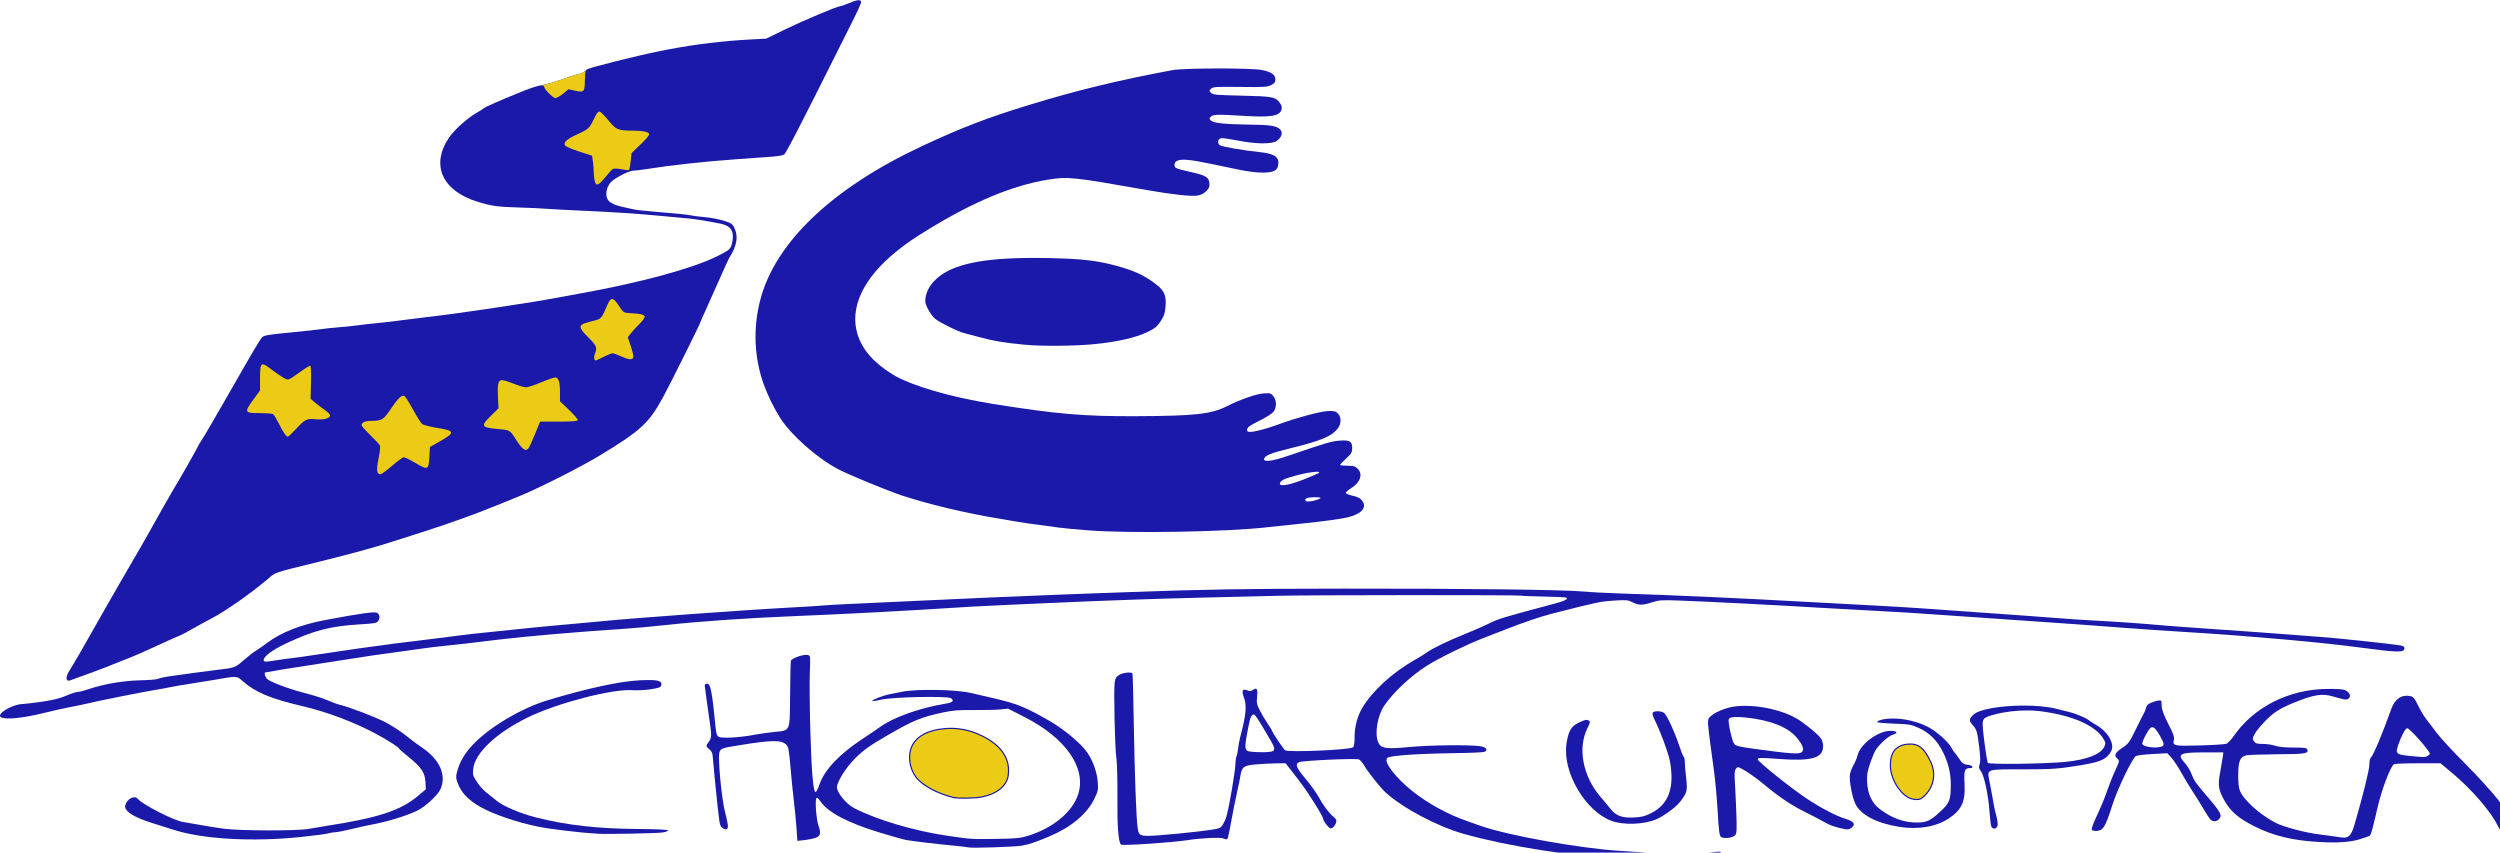
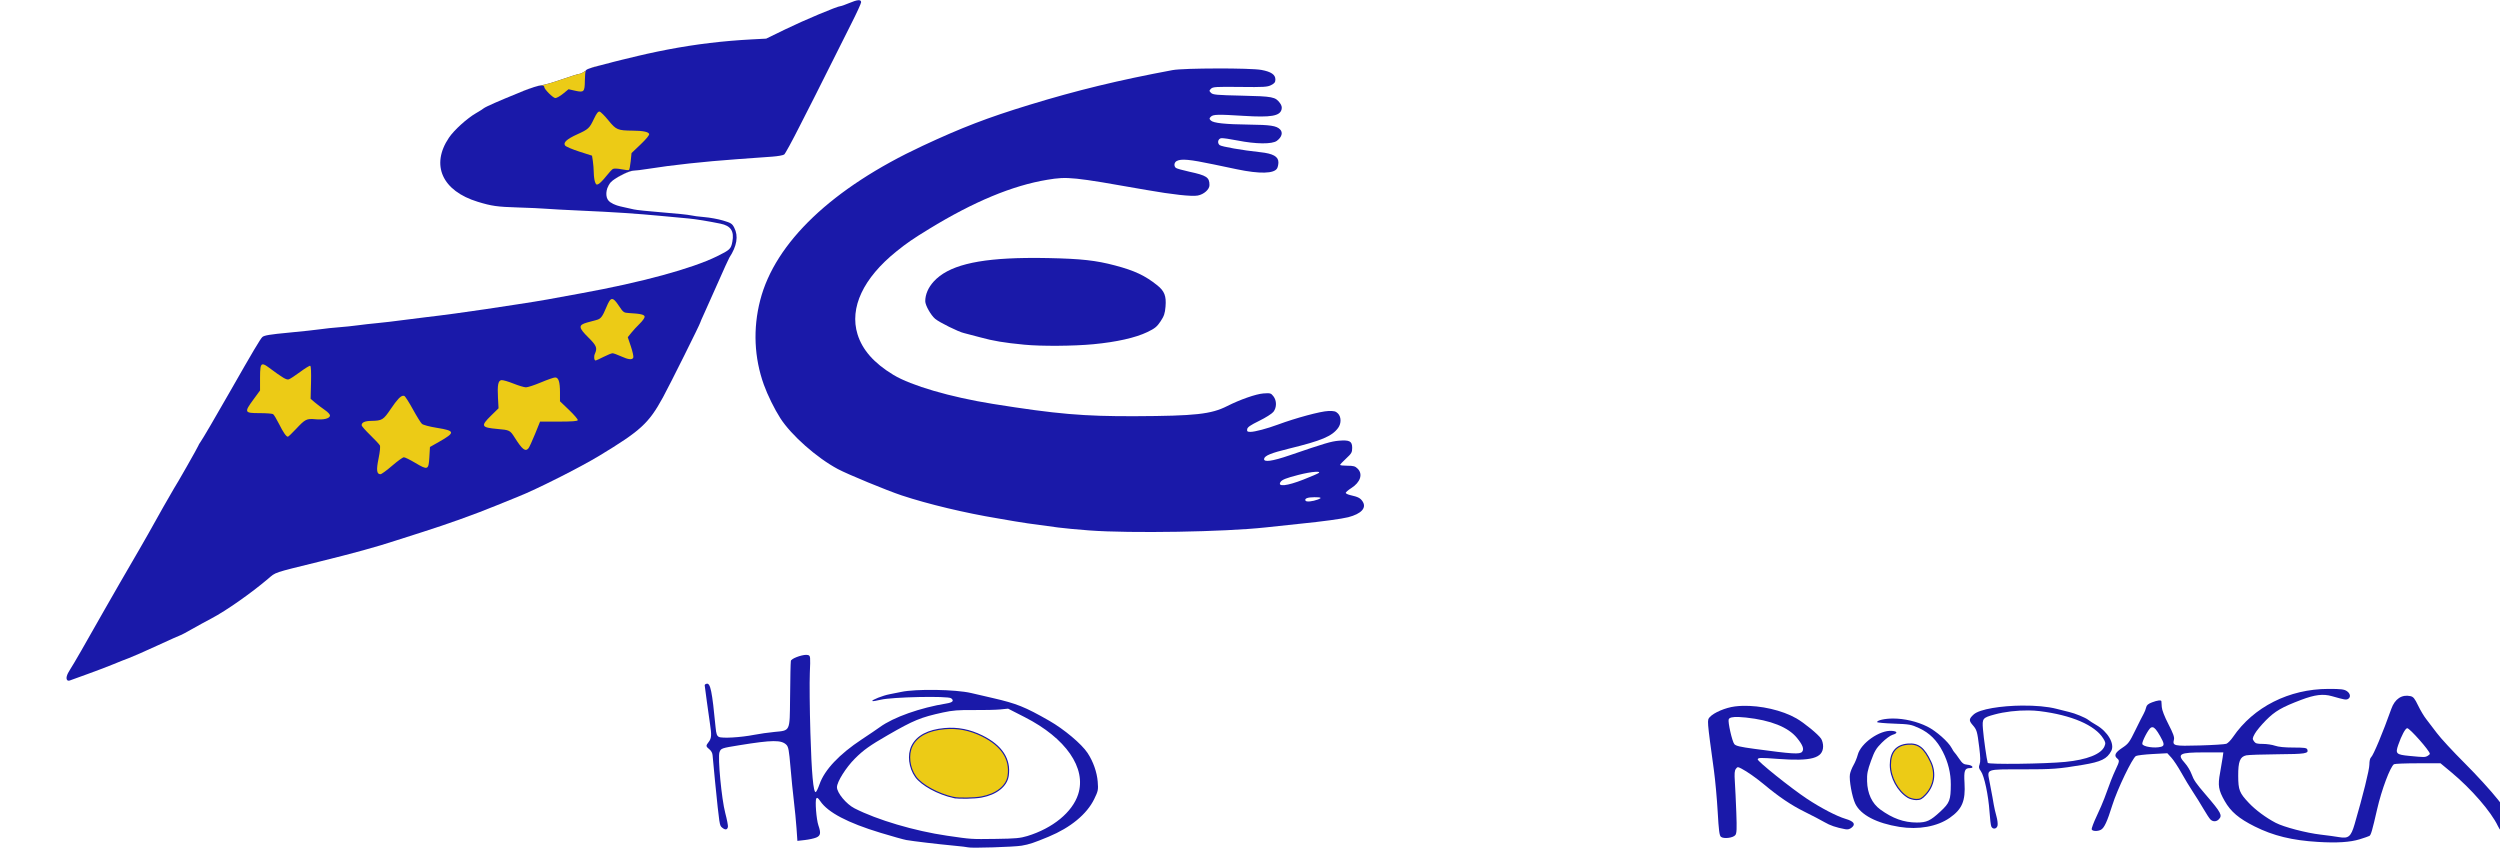
<svg xmlns="http://www.w3.org/2000/svg" xmlns:ns1="http://sodipodi.sourceforge.net/DTD/sodipodi-0.dtd" xmlns:ns2="http://www.inkscape.org/namespaces/inkscape" ns1:docname="drawing.svg" ns2:version="1.0 (4035a4fb49, 2020-05-01)" id="svg862" version="1.1" viewBox="0 0 132.292 45.118" height="45.118mm" width="132.292mm">
  <defs id="defs856" />
  <ns1:namedview ns2:window-maximized="0" ns2:window-y="280" ns2:window-x="1195" ns2:window-height="1009" ns2:window-width="1274" showgrid="false" ns2:document-rotation="0" ns2:current-layer="layer1" ns2:document-units="mm" ns2:cy="167.56837" ns2:cx="334.72952" ns2:zoom="0.98994949" ns2:pageshadow="2" ns2:pageopacity="0.0" borderopacity="1.0" bordercolor="#666666" pagecolor="#ffffff" id="base" />
  <g transform="translate(-32.884,-76.471)" id="layer1" ns2:groupmode="layer" ns2:label="Layer 1">
    <g transform="matrix(0.048,0,0,0.048,32.82,75.26)" id="g4768">
-       <path transform="matrix(5.557,0,0,5.557,1.333,25.435)" d="M 266.576 116.738 C 246.377 116.759 238.926 116.881 223.867 117.436 C 222.086 117.501 218.954 117.61 216.908 117.68 C 213.401 117.799 209.355 117.961 196.033 118.516 C 192.932 118.645 187.048 118.913 182.957 119.113 C 178.866 119.313 173.035 119.583 170 119.713 C 166.965 119.843 163.941 120.008 163.281 120.08 C 162.621 120.152 160.137 120.311 157.762 120.436 C 147.991 120.947 125.121 122.611 118.291 123.309 C 117.037 123.437 114.016 123.713 111.574 123.924 C 109.133 124.134 105.245 124.511 102.936 124.76 C 100.626 125.009 97.549 125.326 96.098 125.467 C 94.646 125.607 92.27 125.88 90.818 126.072 C 89.367 126.264 86.398 126.639 84.221 126.906 C 82.043 127.173 79.398 127.499 78.342 127.631 C 74.973 128.05 67.671 129.084 63.584 129.721 C 61.407 130.06 58.869 130.421 57.945 130.523 C 57.022 130.626 55.565 130.827 54.707 130.969 C 52.694 131.302 52.307 131.297 52.309 130.932 C 52.311 130.175 53.986 128.924 56.736 127.625 C 62.203 125.044 65.593 124.164 71.355 123.83 C 74.229 123.664 74.733 123.573 75.023 123.176 C 75.441 122.605 75.352 121.883 74.822 121.551 C 74.348 121.253 71.688 121.621 64.424 122.988 C 59.773 123.863 55.751 125.436 53.146 127.396 C 52.355 127.993 51.282 128.741 50.762 129.062 C 50.241 129.384 49.294 130.111 48.656 130.678 C 46.894 132.243 46.512 132.43 44.6 132.662 C 42.014 132.976 35.672 133.824 33.592 134.133 C 32.602 134.28 31.593 134.505 31.35 134.635 C 31.106 134.764 29.486 134.897 27.75 134.93 C 24.445 134.991 20.396 135.699 17.418 136.736 C 16.638 137.008 15.74 137.229 15.42 137.229 C 15.1 137.229 14.074 137.564 13.143 137.973 C 11.928 138.506 10.559 138.845 8.305 139.172 C 6.575 139.422 4.858 139.629 4.492 139.629 C 2.867 139.63 0 141.105 0 141.939 C 0 142.854 3.777 142.627 8.639 141.422 C 10.552 140.947 12.981 140.404 14.037 140.213 C 15.093 140.022 16.388 139.756 16.916 139.621 C 18.964 139.1 28.464 137.202 31.312 136.746 C 32.104 136.619 33.291 136.398 33.951 136.254 C 34.611 136.11 36.123 135.85 37.311 135.676 C 38.498 135.501 40.713 135.144 42.23 134.881 C 47.133 134.032 46.943 134.027 48.074 135.029 C 50.67 137.33 53.6 138.555 60.227 140.109 C 64.918 141.21 70.306 143.251 74.6 145.553 C 76.842 146.755 79.182 148.251 79.182 148.482 C 79.182 148.564 80.04 149.321 81.092 150.164 C 83.58 152.16 84.293 153.223 84.4 155.105 L 84.482 156.545 L 82.971 157.822 C 79.486 160.77 75.027 162.225 64.484 163.854 C 63.594 163.991 62.137 164.237 61.246 164.402 C 59.041 164.811 47.678 164.796 44.51 164.381 C 43.19 164.208 41.031 163.865 39.711 163.619 C 38.391 163.373 36.824 163.102 36.23 163.016 C 34.515 162.767 28.265 159.562 27.355 158.467 C 26.694 157.669 25.254 158.372 24.857 159.686 C 24.516 160.815 26.38 162.052 30.232 163.254 C 31.354 163.604 33.244 164.202 34.432 164.582 C 40.269 166.451 50.058 167.009 59.625 166.016 C 62.264 165.742 64.757 165.414 65.162 165.289 C 65.567 165.164 66.179 165.062 66.521 165.062 C 66.864 165.062 68.302 164.784 69.715 164.443 C 71.128 164.103 72.783 163.733 73.393 163.621 C 76.714 163.01 80.347 161.92 82.676 160.836 C 84.271 160.094 86.815 157.772 87.369 156.553 C 88.641 153.752 87.248 150.626 83.654 148.223 C 82.844 147.681 81.424 146.621 80.5 145.869 C 79.576 145.117 77.795 143.957 76.541 143.291 C 74.519 142.217 69.268 140.207 67.305 139.756 C 66.909 139.665 65.869 139.279 64.996 138.896 C 64.123 138.514 62.072 137.86 60.438 137.445 C 57.353 136.662 53.695 135.291 52.967 134.646 C 52.627 134.346 52.367 133.428 52.607 133.377 C 53.687 133.148 57.59 132.509 61.305 131.951 C 63.944 131.555 67.076 131.068 68.264 130.871 C 71.421 130.348 76.235 129.641 79.66 129.197 C 81.31 128.983 83.327 128.704 84.143 128.576 C 84.958 128.448 86.686 128.241 87.982 128.115 C 90.251 127.896 93.078 127.57 99.217 126.818 C 104.016 126.231 115.861 125.213 123.33 124.746 C 125.508 124.61 129.665 124.236 132.568 123.916 C 138.679 123.242 147.938 122.599 156.803 122.232 C 168.7 121.741 179.34 121.175 192.795 120.314 C 193.851 120.247 197.144 120.084 200.113 119.953 C 203.083 119.822 206.699 119.662 208.15 119.596 C 218.303 119.133 229.546 118.734 238.383 118.525 C 244.057 118.391 251.077 118.224 253.98 118.152 C 260.147 118 301.571 117.984 301.812 118.133 C 301.903 118.189 303.898 118.267 306.246 118.309 C 308.594 118.35 310.622 118.449 310.752 118.529 C 311.172 118.789 310.425 119.18 308.564 119.676 C 298.064 122.474 297.282 122.711 295.342 123.688 C 294.468 124.127 292.362 125.046 290.662 125.729 C 287.281 127.087 284.136 128.608 283.012 129.432 C 282.616 129.721 281.537 130.387 280.613 130.91 C 276.233 133.39 272.172 137.119 270.23 140.443 C 269.276 142.078 268.736 144.126 268.736 146.117 C 268.736 147.313 268.629 148.056 268.434 148.219 C 267.817 148.731 255.58 149.26 254.928 148.803 C 254.64 148.601 252.42 145.281 252.42 145.053 C 252.42 144.97 252.001 144.283 251.488 143.525 C 250.976 142.768 250.26 141.56 249.898 140.84 C 249.33 139.707 249.262 139.344 249.387 138.15 C 249.546 136.623 249.334 136.291 248.553 136.838 C 248.157 137.115 247.917 137.135 247.467 136.93 C 246.514 136.495 246.266 136.99 246.771 138.314 C 247.376 139.898 247.209 141.782 246.094 145.986 C 245.884 146.778 245.663 147.938 245.604 148.562 C 245.544 149.187 245.411 149.834 245.307 150.002 C 245.202 150.17 245.108 150.793 245.098 151.387 C 245.069 152.986 243.854 160.097 243.273 162.062 C 243.157 162.458 242.855 163.122 242.602 163.537 C 242.193 164.206 241.954 164.321 240.502 164.555 C 237.847 164.981 229.633 165.783 227.912 165.783 C 226.12 165.783 225.908 165.633 225.693 164.223 C 225.422 162.439 225.082 153.239 224.926 143.469 C 224.84 138.124 224.722 133.669 224.664 133.57 C 224.458 133.22 222.776 133.399 222.037 133.85 C 221.441 134.213 221.257 134.519 221.139 135.348 C 220.919 136.887 221.178 148.489 221.473 150.336 C 221.614 151.223 221.706 154.648 221.68 158.074 C 221.635 163.935 221.864 166.994 222.389 167.52 C 222.642 167.773 232.636 167.109 235.549 166.645 C 238.197 166.222 242.105 166.034 242.691 166.301 C 243.028 166.454 243.371 166.514 243.453 166.432 C 243.608 166.277 243.882 165.088 244.236 163.023 C 244.53 161.316 245.2 157.992 245.592 156.305 C 245.775 155.513 245.997 154.401 246.086 153.832 C 246.356 152.102 246.747 151.822 249.199 151.607 C 250.376 151.504 252.174 151.412 253.193 151.402 L 255.047 151.387 L 256.125 152.766 C 258.435 155.719 258.918 156.397 260.678 159.15 C 261.678 160.715 262.498 162.177 262.498 162.398 C 262.498 162.62 262.813 163.176 263.199 163.633 C 263.786 164.328 263.971 164.419 264.338 164.197 C 264.579 164.052 264.883 163.637 265.012 163.275 C 265.217 162.698 265.157 162.541 264.51 161.98 C 263.563 161.16 262.549 159.794 261.547 157.984 C 261.108 157.193 259.956 155.597 258.984 154.438 C 257.128 152.221 256.863 151.516 257.758 151.162 C 258.597 150.83 269.122 150.359 269.627 150.631 C 269.862 150.758 270.326 151.313 270.656 151.865 C 271.467 153.222 273.767 156.132 274.764 157.061 C 278.145 160.21 285.082 163.903 290.451 165.412 C 299.178 167.866 311.855 169.849 322.482 170.422 C 325.647 170.592 330.113 170.552 334.121 170.316 C 341.782 169.867 341.439 169.918 341.439 169.217 C 341.439 168.904 341.226 168.865 340.18 168.986 C 337.02 169.353 331.637 169.427 327.521 169.16 C 325.08 169.002 322.328 168.827 321.404 168.77 C 313.529 168.279 299.392 165.756 293.93 163.867 C 289.837 162.452 288.815 162.051 286.852 161.09 C 282.983 159.196 279.417 156.613 277.107 154.033 C 275.347 152.067 274.72 150.813 275.242 150.307 C 275.696 149.867 281.336 149.471 288.412 149.383 C 291.513 149.344 294.245 149.225 294.482 149.119 C 295.314 148.748 294.836 148.157 293.568 147.988 C 291.327 147.691 283.563 147.785 279.635 148.158 C 274.885 148.61 273.932 148.46 273.396 147.18 C 272.685 145.478 273.273 141.951 274.594 139.988 C 276.379 137.334 279.923 134.018 283.133 131.996 C 285.534 130.484 291.094 127.764 294.289 126.541 C 295.873 125.935 297.871 125.161 298.729 124.82 C 302.002 123.521 305.654 122.279 307.848 121.721 C 317.24 119.331 317.386 119.301 320.342 119.107 C 322.641 118.957 322.975 118.989 323.873 119.447 C 325.107 120.077 325.789 120.078 327.762 119.453 C 329.175 119.006 329.695 118.973 333.281 119.111 C 340.351 119.384 351.274 119.945 361.834 120.576 C 365.199 120.777 369.949 121.04 372.391 121.16 C 376.58 121.367 379.759 121.568 387.627 122.125 C 389.475 122.256 395.683 122.686 401.424 123.08 C 411.913 123.801 415.692 124.073 421.459 124.52 C 424.746 124.774 429.32 125.082 435.496 125.467 C 446.645 126.16 460.694 127.422 467.648 128.354 C 475.73 129.436 477.006 129.466 477.006 128.576 C 477.006 128.264 476.777 128.096 476.227 128.004 C 474.289 127.682 463.196 126.505 460.33 126.318 C 459.142 126.241 456.227 126.019 453.852 125.826 C 451.476 125.634 445.484 125.201 440.535 124.865 C 435.586 124.529 430.403 124.152 429.018 124.025 C 424.986 123.658 420.354 123.331 415.582 123.078 C 413.141 122.949 409.954 122.738 408.502 122.611 C 407.05 122.484 404.135 122.265 402.023 122.123 C 397.706 121.833 386.36 121.028 381.629 120.676 C 379.913 120.548 375.486 120.281 371.791 120.084 C 368.096 119.887 363.021 119.614 360.514 119.477 C 344.161 118.578 333.441 118.092 320.564 117.666 C 318.255 117.59 315.34 117.43 314.086 117.312 C 310.212 116.948 290.79 116.714 266.576 116.738 z M 248.707 141.703 C 249.033 141.747 249.526 142.539 251.146 145.268 C 252.855 148.144 252.989 148.47 252.635 148.896 C 252.368 149.217 249.904 149.301 247.936 149.055 C 246.992 148.937 246.885 148.407 247.318 145.986 C 247.88 142.845 248.045 142.22 248.402 141.863 C 248.509 141.756 248.598 141.688 248.707 141.703 z " style="fill:#1a19a9;stroke-width:0.24" id="path4720" />
      <path transform="matrix(5.557,0,0,5.557,-54.235,-30.135)" id="path4718" d="m 169.936,139.875 c -1.008,0.015 -2.993,0.755 -3.039,1.213 -0.066,0.647 -0.111,2.789 -0.16,7.615 -0.066,6.411 0.047,6.171 -3.066,6.463 -1.18,0.111 -3.011,0.371 -4.066,0.578 -2.65,0.521 -6.377,0.737 -6.994,0.406 -0.392,-0.21 -0.523,-0.592 -0.648,-1.893 -0.693,-7.205 -1.024,-8.817 -1.775,-8.652 -0.231,0.05 -0.404,0.194 -0.387,0.318 0.017,0.124 0.209,1.575 0.428,3.225 0.218,1.65 0.502,3.66 0.629,4.467 0.338,2.14 0.289,2.835 -0.248,3.518 -0.614,0.78 -0.606,0.894 0.121,1.484 0.375,0.305 0.615,0.76 0.637,1.209 0.019,0.396 0.234,2.664 0.475,5.039 0.917,9.057 0.883,8.842 1.441,9.305 0.598,0.495 1.01,0.433 1.127,-0.172 0.045,-0.234 -0.193,-1.465 -0.529,-2.738 -0.733,-2.777 -1.519,-11.084 -1.143,-12.074 0.294,-0.773 0.375,-0.803 3.924,-1.377 6.583,-1.065 8.35,-1.08 9.348,-0.082 0.4,0.4 0.526,1.085 0.807,4.406 0.183,2.163 0.49,5.227 0.682,6.811 0.192,1.584 0.425,3.996 0.52,5.359 l 0.172,2.479 1.467,-0.166 c 0.807,-0.091 1.819,-0.31 2.248,-0.486 0.887,-0.365 0.985,-0.893 0.455,-2.416 -0.404,-1.159 -0.696,-4.895 -0.418,-5.338 0.157,-0.25 0.346,-0.123 0.789,0.529 1.525,2.244 5.44,4.301 11.949,6.275 2.309,0.701 4.611,1.344 5.115,1.432 1.435,0.248 6.248,0.819 9.281,1.102 1.518,0.141 2.868,0.3 3,0.354 0.477,0.192 9.153,-0.082 10.598,-0.334 1.549,-0.27 2.391,-0.55 5.359,-1.781 4.351,-1.805 7.581,-4.471 9.039,-7.459 0.782,-1.602 0.826,-1.815 0.699,-3.443 -0.147,-1.891 -0.902,-4.029 -2.021,-5.719 -1.181,-1.783 -4.662,-4.708 -7.598,-6.385 -4.821,-2.753 -6.434,-3.401 -11.219,-4.506 -1.748,-0.404 -3.664,-0.848 -4.258,-0.988 -3.093,-0.728 -11.005,-0.852 -13.916,-0.217 -0.594,0.13 -1.619,0.334 -2.279,0.455 -1.292,0.236 -3.623,1.156 -3.428,1.352 0.066,0.066 0.808,-0.051 1.652,-0.258 2.257,-0.553 13.344,-0.787 13.988,-0.295 0.628,0.479 0.33,0.829 -0.877,1.025 -5.28,0.861 -10.55,2.727 -13.256,4.693 -0.528,0.384 -2.146,1.482 -3.596,2.439 -4.465,2.948 -7.381,6.04 -8.375,8.885 -0.287,0.821 -0.626,1.526 -0.754,1.564 -0.48,0.145 -0.825,-3.686 -1.066,-11.828 -0.137,-4.619 -0.186,-9.926 -0.109,-11.795 0.135,-3.288 0.125,-3.404 -0.357,-3.557 -0.096,-0.03 -0.221,-0.043 -0.365,-0.041 z m 40.057,10.676 3.303,1.686 c 8.178,4.177 12.278,10.099 10.596,15.307 -1.146,3.547 -5.032,6.735 -10.1,8.283 -1.372,0.419 -2.378,0.511 -6.197,0.562 -5.03,0.068 -4.808,0.082 -9.719,-0.633 -6.432,-0.937 -13.876,-3.139 -18.355,-5.432 -1.624,-0.831 -3.479,-3.067 -3.479,-4.193 0,-1.061 1.795,-3.918 3.576,-5.691 1.697,-1.69 2.937,-2.575 6.455,-4.604 5.197,-2.997 6.562,-3.559 10.998,-4.527 1.913,-0.417 3.075,-0.509 6.084,-0.48 2.046,0.02 4.421,-0.035 5.279,-0.121 z" style="fill:#1a19a9;stroke-width:0.24" />
-       <path id="path4716" transform="matrix(5.557,0,0,5.557,-54.235,-30.135)" d="m 139.057,144.875 c -0.571,-0.01 -1.274,0.009 -2.127,0.051 -3.988,0.196 -10.327,1.566 -18.236,3.943 -5.292,1.59 -11.582,5.327 -14.904,8.854 -1.631,1.731 -2.614,3.423 -3.125,5.377 -0.251,0.957 -0.231,1.269 0.135,2.227 0.722,1.889 2.022,3.274 4.357,4.641 2.536,1.484 7.514,3.189 11.738,4.021 2.517,0.496 8.391,1.189 11.637,1.373 2.041,0.115 11.878,-0.077 12.957,-0.254 0.594,-0.097 1.052,-0.281 1.02,-0.41 -0.036,-0.143 -2.327,-0.25 -5.877,-0.275 -8.061,-0.058 -14.129,-0.739 -20.217,-2.271 -3.201,-0.806 -6.618,-2.259 -7.967,-3.387 -0.67,-0.561 -1.612,-1.325 -2.094,-1.697 -0.481,-0.373 -1.263,-1.263 -1.738,-1.979 -0.798,-1.202 -0.854,-1.402 -0.73,-2.604 0.324,-3.141 4.584,-7.149 10.85,-10.211 5.738,-2.804 16.65,-5.653 20.646,-5.391 1.098,0.072 2.725,-0.011 3.828,-0.193 1.68,-0.279 1.929,-0.386 1.996,-0.85 0.095,-0.654 -0.436,-0.935 -2.148,-0.965 z" style="fill:#1a19a9;stroke-width:0.24" />
      <path id="path4714" transform="matrix(5.557,0,0,5.557,-54.235,-30.135)" d="m 471.9,146.633 c -7.768,0.009 -14.839,3.58 -18.904,9.543 -0.428,0.628 -1.023,1.233 -1.32,1.344 -0.297,0.11 -2.668,0.259 -5.268,0.332 -5.166,0.145 -5.44,0.084 -5.127,-1.164 0.12,-0.478 -0.139,-1.202 -1.098,-3.062 -0.774,-1.503 -1.278,-2.804 -1.316,-3.396 -0.034,-0.528 -0.069,-1.04 -0.076,-1.139 -0.021,-0.292 -0.766,-0.208 -1.869,0.213 -0.769,0.294 -1.065,0.553 -1.162,1.02 -0.072,0.344 -0.288,0.897 -0.48,1.227 -0.193,0.33 -0.932,1.792 -1.643,3.25 -1.192,2.446 -1.396,2.719 -2.635,3.541 -1.382,0.917 -1.665,1.519 -0.982,2.086 0.484,0.402 0.462,0.579 -0.271,2.129 -0.601,1.27 -1.245,2.912 -2.258,5.748 -0.251,0.703 -0.949,2.316 -1.551,3.586 -0.602,1.27 -1.039,2.449 -0.973,2.621 0.143,0.374 1.181,0.411 1.828,0.064 0.657,-0.352 1.241,-1.611 2.258,-4.871 0.979,-3.137 3.978,-9.377 4.689,-9.758 0.248,-0.133 1.75,-0.311 3.338,-0.396 l 2.887,-0.156 0.803,0.877 c 0.441,0.482 1.327,1.822 1.969,2.977 0.642,1.155 1.67,2.856 2.283,3.779 0.613,0.924 1.565,2.454 2.115,3.402 0.55,0.948 1.17,1.893 1.377,2.1 0.48,0.48 1.163,0.479 1.645,-0.002 0.791,-0.791 0.515,-1.314 -2.611,-4.949 -1.916,-2.228 -2.334,-2.838 -2.773,-4.039 -0.245,-0.67 -0.83,-1.645 -1.301,-2.166 -1.668,-1.847 -1.135,-2.145 3.838,-2.145 h 3.768 l -0.139,1.02 c -0.076,0.561 -0.305,1.921 -0.51,3.023 -0.469,2.522 -0.319,3.436 0.916,5.604 1.206,2.117 2.804,3.471 5.955,5.049 3.684,1.844 7.416,2.757 12.549,3.066 3.791,0.229 6.369,0.064 8.279,-0.525 0.858,-0.265 1.716,-0.56 1.906,-0.658 0.327,-0.167 0.556,-0.952 1.553,-5.301 0.888,-3.872 2.602,-8.442 3.35,-8.934 0.148,-0.097 2.284,-0.18 4.746,-0.182 l 4.475,-0.002 2.123,1.764 c 4.01,3.333 7.906,7.824 9.262,10.68 0.665,1.401 1.637,1.982 3.178,1.898 2.146,-0.117 1.909,-0.655 -3.172,-7.139 -1.29,-1.646 -4.245,-4.884 -6.566,-7.197 -2.322,-2.313 -4.82,-5.016 -5.551,-6.006 -0.731,-0.99 -1.678,-2.23 -2.104,-2.758 -0.425,-0.528 -1.146,-1.737 -1.604,-2.686 -0.69,-1.43 -0.953,-1.751 -1.535,-1.879 -1.699,-0.373 -3.088,0.552 -3.787,2.523 -1.656,4.666 -3.572,9.246 -4.025,9.623 -0.196,0.162 -0.328,0.743 -0.328,1.43 0,1.017 -1.264,6.119 -2.932,11.838 -0.722,2.476 -1.213,2.885 -3.07,2.562 -0.725,-0.126 -2.37,-0.351 -3.656,-0.5 -2.88,-0.334 -7.329,-1.502 -8.938,-2.346 -1.931,-1.012 -3.988,-2.536 -5.309,-3.936 -1.876,-1.987 -2.102,-2.554 -2.117,-5.354 -0.016,-2.866 0.356,-3.819 1.598,-4.092 0.428,-0.094 3.238,-0.189 6.244,-0.213 5.562,-0.043 6.174,-0.144 5.861,-0.959 -0.119,-0.31 -0.607,-0.375 -2.762,-0.375 -1.713,0 -2.969,-0.126 -3.637,-0.361 -0.561,-0.198 -1.648,-0.359 -2.416,-0.359 -1.161,0 -1.456,-0.087 -1.76,-0.521 -0.334,-0.477 -0.32,-0.607 0.166,-1.5 0.292,-0.538 1.287,-1.739 2.211,-2.67 1.797,-1.81 3.142,-2.591 6.959,-4.039 2.743,-1.041 4.377,-1.24 6.117,-0.744 2.541,0.723 2.816,0.772 3.207,0.553 0.594,-0.333 0.471,-1.094 -0.256,-1.57 -0.535,-0.351 -1.179,-0.425 -3.66,-0.422 z m -34.844,7.604 c 0.383,0.049 0.804,0.567 1.48,1.748 0.863,1.508 0.899,1.938 0.182,2.131 -1.271,0.341 -3.621,-0.02 -3.715,-0.57 -0.08,-0.471 1.188,-2.902 1.674,-3.209 0.128,-0.081 0.251,-0.116 0.379,-0.1 z m 50.506,0.191 c 0.5,0 4.482,4.505 4.482,5.07 0,0.106 -0.208,0.303 -0.463,0.439 -0.509,0.272 -0.653,0.272 -3.594,-0.012 -2.614,-0.252 -2.808,-0.439 -2.215,-2.162 0.642,-1.867 1.43,-3.336 1.789,-3.336 z" style="fill:#1a19a9;stroke-width:0.24" />
      <path id="path4712" transform="matrix(5.557,0,0,5.557,-54.235,-30.135)" d="m 411.213,149.938 c -4.205,0.036 -8.479,0.693 -9.656,1.758 -0.947,0.857 -0.988,1.208 -0.244,2.061 0.867,0.994 0.94,1.239 1.342,4.49 0.24,1.941 0.258,2.849 0.072,3.342 -0.214,0.566 -0.171,0.791 0.258,1.377 0.667,0.91 1.492,4.793 1.705,8.02 0.091,1.386 0.253,2.708 0.357,2.939 0.285,0.627 1.064,0.523 1.236,-0.164 0.081,-0.321 -0.018,-1.157 -0.217,-1.859 -0.199,-0.702 -0.432,-1.708 -0.518,-2.236 -0.154,-0.952 -0.281,-1.638 -0.869,-4.719 -0.473,-2.478 -0.802,-2.359 6.549,-2.359 6.03,0 7.091,-0.079 11.953,-0.887 3.666,-0.609 4.841,-1.185 5.67,-2.777 0.721,-1.386 -0.703,-3.833 -2.99,-5.137 -0.616,-0.351 -1.336,-0.814 -1.6,-1.029 -0.503,-0.411 -2.691,-1.313 -3.719,-1.533 -0.33,-0.071 -1.464,-0.355 -2.52,-0.633 -1.789,-0.471 -4.288,-0.674 -6.811,-0.652 z m 1.248,0.965 c 0.757,0.009 1.485,0.052 2.152,0.135 6.352,0.782 11.013,2.787 12.652,5.439 0.454,0.734 0.487,0.942 0.238,1.541 -0.642,1.551 -3.453,2.668 -7.801,3.096 -4.013,0.395 -15.247,0.533 -15.363,0.189 -0.194,-0.572 -0.808,-4.904 -0.947,-6.684 -0.168,-2.14 -0.075,-2.259 2.273,-2.906 1.989,-0.548 4.525,-0.838 6.795,-0.811 z" style="fill:#1a19a9;stroke-width:0.24" />
      <path id="path4710" transform="matrix(5.557,0,0,5.557,-54.235,-30.135)" d="m 355.678,149.996 c -0.513,0.015 -1.011,0.053 -1.488,0.113 -1.869,0.237 -4.181,1.217 -4.994,2.117 -0.55,0.609 -0.567,0.403 0.826,10.6 0.261,1.914 0.596,5.585 0.742,8.158 0.215,3.772 0.341,4.739 0.65,4.996 0.541,0.448 2.42,0.216 2.855,-0.354 0.276,-0.361 0.312,-1.195 0.191,-4.471 -0.082,-2.215 -0.212,-4.969 -0.289,-6.119 -0.107,-1.606 -0.06,-2.195 0.201,-2.539 0.326,-0.429 0.373,-0.432 1.145,-0.033 1.061,0.548 2.95,1.877 4.439,3.119 2.941,2.454 5.415,4.122 8.014,5.406 1.54,0.761 3.337,1.7 3.992,2.084 1.108,0.65 2.281,1.049 4.09,1.391 0.534,0.101 0.902,0.007 1.32,-0.336 0.811,-0.665 0.404,-1.227 -1.246,-1.717 -1.753,-0.52 -4.881,-2.148 -7.652,-3.984 -3.192,-2.114 -9.891,-7.484 -9.771,-7.832 0.113,-0.329 0.51,-0.337 4.014,-0.076 6.612,0.492 8.902,-0.132 8.963,-2.439 0.014,-0.52 -0.16,-1.213 -0.395,-1.57 -0.553,-0.845 -3.33,-3.126 -4.9,-4.027 -2.828,-1.624 -7.119,-2.594 -10.707,-2.486 z m -0.73,2.209 c 0.406,0.014 0.876,0.05 1.412,0.107 4.946,0.53 8.399,1.909 10.141,4.051 1.152,1.416 1.448,2.221 1.012,2.746 -0.443,0.534 -1.892,0.444 -9.475,-0.584 -2.867,-0.389 -3.676,-0.582 -3.977,-0.947 -0.43,-0.524 -1.306,-4.401 -1.109,-4.912 0.136,-0.354 0.778,-0.504 1.996,-0.461 z" style="fill:#1a19a9;stroke-width:0.24" />
-       <path id="path4704" transform="matrix(5.557,0,0,5.557,-54.235,-30.135)" d="m 338.938,151.064 c -0.509,-0.018 -0.985,0.091 -1.08,0.34 -0.071,0.185 0.107,0.799 0.395,1.363 1.103,2.162 2.681,6.413 3.008,8.1 1.021,5.273 -0.199,8.681 -3.732,10.428 -1.281,0.633 -1.897,0.783 -3.504,0.852 -2.297,0.098 -3.492,-0.369 -4.588,-1.793 -0.369,-0.479 -1.211,-1.492 -1.871,-2.252 -3.569,-4.11 -4.64,-9.779 -2.6,-13.768 0.48,-0.939 0.535,-1.215 0.279,-1.377 -0.474,-0.3 -0.678,-0.262 -2.07,0.387 -1.486,0.692 -2.058,1.696 -2.418,4.236 -0.789,5.573 3.742,13.3 8.932,15.229 2.41,0.896 6.631,0.731 9.01,-0.354 1.459,-0.665 3.768,-2.361 4.521,-3.32 1.475,-1.876 1.595,-2.324 1.293,-4.785 -0.15,-1.218 -0.271,-2.648 -0.271,-3.176 0,-0.528 -0.099,-1.021 -0.221,-1.096 -0.122,-0.075 -0.569,-1.189 -0.994,-2.475 -0.799,-2.416 -2.161,-5.381 -2.809,-6.115 -0.229,-0.26 -0.77,-0.406 -1.279,-0.424 z" style="fill:#1a19a9;stroke-width:0.24" />
      <path id="path4698" transform="matrix(5.557,0,0,5.557,-54.235,-30.135)" d="m 385.559,152.508 c -1.622,0 -3.168,0.346 -3.168,0.709 0,0.101 1.499,0.237 3.328,0.303 3.115,0.112 3.432,0.17 5.008,0.896 2.078,0.958 3.551,2.425 4.705,4.689 1.053,2.066 1.591,4.268 1.582,6.479 -0.013,3.115 -0.22,3.657 -2.061,5.367 -1.987,1.845 -2.734,2.193 -4.695,2.189 -2.55,-0.005 -4.789,-0.806 -7.24,-2.592 -1.632,-1.189 -2.551,-3.156 -2.615,-5.6 -0.039,-1.48 0.086,-2.13 0.779,-4.043 0.707,-1.954 1.014,-2.47 2.156,-3.611 0.74,-0.74 1.688,-1.434 2.131,-1.561 1.065,-0.304 0.989,-0.691 -0.152,-0.779 -2.415,-0.188 -6.165,2.447 -6.764,4.752 -0.154,0.594 -0.532,1.515 -0.84,2.047 -0.308,0.532 -0.626,1.341 -0.709,1.799 -0.201,1.108 0.422,4.539 1.068,5.873 1.069,2.208 4.209,3.851 8.75,4.58 3.767,0.605 7.495,-0.063 9.965,-1.785 2.472,-1.723 3.163,-3.349 2.947,-6.932 -0.147,-2.437 0.037,-2.943 1.062,-2.943 0.937,0 0.512,-0.589 -0.486,-0.674 -0.744,-0.063 -0.999,-0.248 -1.646,-1.199 -0.421,-0.619 -0.838,-1.18 -0.928,-1.246 -0.089,-0.066 -0.331,-0.444 -0.537,-0.84 -0.658,-1.262 -3.086,-3.408 -4.85,-4.283 -2.02,-1.003 -4.544,-1.596 -6.791,-1.596 z" style="fill:#1a19a9;stroke-width:0.24" />
      <path id="path4634" d="m 1052.667,904.428 c -17.226,-3.853 -35.365,-13.776 -41.862,-22.901 -7.097,-9.967 -8.789,-24.174 -4.034,-33.875 5.418,-11.053 17.836,-17.615 36.286,-19.175 14.105,-1.192 27.475,1.424 40.818,7.986 21.858,10.75 31.634,25.719 28.863,44.198 -1.682,11.217 -13.047,20.202 -29.369,23.219 -7.679,1.42 -25.39,1.735 -30.701,0.547 z" style="fill:#eccb16;stroke:#1a19a9;stroke-width:1.333;stroke-opacity:1" ns2:connector-curvature="0" />
      <path id="path4612" d="m 2104.667,904.208 c -11.085,-6.787 -19.333,-21.989 -19.333,-35.634 0,-14.175 6.501,-21.898 19.326,-22.962 11.495,-0.953 17.965,4.104 25.239,19.731 5.793,12.446 3.561,26.208 -5.857,36.108 -4.12,4.331 -5.844,5.215 -10.168,5.211 -2.864,-0.003 -7.006,-1.107 -9.206,-2.454 z" style="fill:#eccb16;stroke:#1a19a9;stroke-width:1.333;stroke-opacity:1" ns2:connector-curvature="0" />
    </g>
    <g transform="matrix(0.048,0,0,0.048,32.82,75.26)" id="g4783">
      <path id="path4748" transform="matrix(5.557,0,0,5.557,-54.235,-30.135)" d="m 180.277,10.004 c -0.387,0.028 -0.987,0.22 -1.838,0.578 -0.784,0.33 -1.548,0.6 -1.697,0.6 -0.583,0 -7.252,2.801 -10.898,4.576 l -3.84,1.869 -2.879,0.152 c -5.71,0.305 -10.997,0.934 -16.67,2.014 -1.309,0.249 -2.649,0.531 -4.01,0.83 -0.48,0.106 -0.964,0.219 -1.447,0.33 -1.203,0.276 -2.438,0.572 -3.699,0.889 -0.001,3.47e-4 -0.003,0.002 -0.004,0.002 -0.007,0.002 -0.013,0.002 -0.019,0.004 -0.543,0.137 -1.069,0.262 -1.625,0.406 -0.314,0.082 -0.304,0.086 -0.582,0.158 -1.5,0.395 -3.064,0.8 -3.406,0.873 -0.122,0.026 -0.295,0.107 -0.453,0.17 -0.736,0.231 -0.898,0.347 -0.998,0.51 -7.7e-4,0.001 -0.001,0.01 -0.002,0.012 -0.028,0.019 -0.068,0.035 -0.094,0.055 -0.438,0.323 -0.965,0.588 -1.17,0.588 -0.205,1.92e-4 -1.777,0.492 -3.492,1.094 -1.716,0.602 -3.55,1.127 -4.078,1.168 -0.264,0.021 -0.784,0.155 -1.398,0.346 0.392,-0.123 0.709,-0.199 0.984,-0.25 -0.274,0.05 -0.594,0.128 -0.984,0.25 -0.011,0.003 -0.018,0.004 -0.029,0.008 -0.082,0.026 -0.2,0.072 -0.287,0.102 -0.538,0.175 -1.111,0.371 -1.67,0.596 -0.517,0.208 -0.852,0.358 -1.342,0.559 -3.337,1.346 -6.319,2.651 -6.672,2.945 -0.198,0.165 -0.879,0.597 -1.516,0.961 -1.776,1.014 -4.373,3.364 -5.4,4.887 -3.655,5.419 -1.346,10.555 5.717,12.711 2.777,0.848 3.892,1.004 7.975,1.125 2.209,0.065 4.693,0.179 5.52,0.252 0.827,0.073 3.931,0.241 6.9,0.373 6.675,0.297 10.953,0.58 16.076,1.062 2.177,0.205 4.609,0.432 5.4,0.504 1.343,0.122 3.932,0.544 6.287,1.025 2.046,0.418 2.747,1.482 2.355,3.57 -0.271,1.445 -0.475,1.64 -3.061,2.91 -4.953,2.434 -14.969,5.159 -26.938,7.332 -2.639,0.479 -5.663,1.032 -6.719,1.229 -1.056,0.196 -3.701,0.625 -5.879,0.953 -2.177,0.328 -5.038,0.761 -6.357,0.965 -3.203,0.494 -9.116,1.292 -11.639,1.57 -1.122,0.124 -3.281,0.395 -4.799,0.604 -1.518,0.209 -3.785,0.475 -5.039,0.592 -1.254,0.116 -3.035,0.318 -3.959,0.447 -0.924,0.129 -2.597,0.303 -3.719,0.385 -1.122,0.082 -2.718,0.251 -3.549,0.377 -0.83,0.126 -3.673,0.433 -6.316,0.682 -3.778,0.356 -4.904,0.542 -5.266,0.869 -0.394,0.357 -1.858,2.822 -6.467,10.902 -2.769,4.856 -5.359,9.282 -5.768,9.855 -0.257,0.361 -0.467,0.719 -0.467,0.795 10e-7,0.146 -4.48,8.019 -4.795,8.426 -0.168,0.217 -3.882,6.767 -5.17,9.117 -0.289,0.528 -1.062,1.878 -1.717,3 -2.17,3.72 -5.84,10.079 -6.896,11.951 -3.848,6.817 -6.185,10.878 -6.83,11.861 -0.725,1.105 -0.921,1.847 -0.578,2.189 0.092,0.092 0.315,0.109 0.498,0.039 0.183,-0.07 1.81,-0.659 3.613,-1.309 1.804,-0.65 4.088,-1.52 5.078,-1.936 0.99,-0.415 2.34,-0.949 3,-1.188 0.66,-0.238 3.222,-1.365 5.693,-2.504 2.471,-1.138 4.553,-2.07 4.627,-2.07 0.074,0 1.019,-0.505 2.104,-1.123 1.084,-0.618 2.889,-1.605 4.01,-2.193 2.847,-1.495 7.83,-4.989 11.201,-7.852 1.58,-1.342 0.897,-1.114 10.035,-3.365 6.832,-1.683 11.603,-2.997 15.236,-4.195 0.726,-0.239 3.102,-0.999 5.279,-1.688 4.933,-1.56 10.716,-3.635 14.637,-5.252 1.65,-0.68 3.648,-1.49 4.439,-1.801 3.475,-1.363 12.228,-5.773 16.076,-8.102 8.218,-4.973 9.82,-6.443 12.627,-11.578 1.324,-2.422 7.408,-14.625 7.408,-14.859 0,-0.07 0.365,-0.911 0.812,-1.871 0.447,-0.96 1.69,-3.742 2.762,-6.184 1.072,-2.441 2.057,-4.601 2.186,-4.799 1.516,-2.326 1.837,-4.276 0.98,-5.955 -0.412,-0.807 -0.636,-0.952 -2.221,-1.422 -0.969,-0.288 -2.624,-0.592 -3.68,-0.676 -1.056,-0.084 -2.298,-0.246 -2.76,-0.361 -0.462,-0.115 -2.994,-0.375 -5.627,-0.58 -2.633,-0.205 -5.171,-0.471 -5.639,-0.59 -0.468,-0.119 -1.432,-0.335 -2.141,-0.479 -0.409,-0.083 -0.762,-0.177 -1.09,-0.277 -0.1,-0.03 -0.189,-0.064 -0.281,-0.096 -0.206,-0.072 -0.389,-0.15 -0.559,-0.23 -0.423,-0.201 -0.754,-0.425 -0.969,-0.688 -0.07,-0.085 -0.129,-0.173 -0.178,-0.266 -4.1e-4,-7.79e-4 -0.002,-0.001 -0.002,-0.002 -10e-4,-0.002 -0.003,-0.004 -0.004,-0.006 -0.002,-0.003 -0.002,-0.007 -0.004,-0.01 -0.058,-0.106 -0.093,-0.223 -0.129,-0.34 -4.4e-4,-0.001 -0.002,-0.003 -0.002,-0.004 -0.145,-0.529 -0.108,-1.167 0.094,-1.773 0.063,-0.189 0.146,-0.372 0.238,-0.549 -0.092,0.177 -0.175,0.36 -0.238,0.549 0.154,-0.415 0.402,-0.869 0.646,-1.162 3.1e-4,-3.7e-4 -3.1e-4,-0.002 0,-0.002 0.106,-0.124 0.261,-0.262 0.441,-0.404 0.004,-0.003 0.01,-0.005 0.014,-0.008 6.7e-4,-5.3e-4 0.001,-0.001 0.002,-0.002 0.203,-0.16 0.46,-0.323 0.725,-0.49 -0.261,0.165 -0.524,0.332 -0.725,0.49 0.229,-0.177 0.525,-0.367 0.834,-0.555 0.107,-0.066 0.217,-0.13 0.33,-0.195 0.329,-0.187 0.67,-0.371 1.012,-0.533 0.808,-0.383 1.58,-0.66 1.982,-0.66 0.343,0 1.59,-0.154 2.768,-0.342 -1.178,0.188 -2.45,0.342 -2.826,0.342 0.376,0 1.648,-0.154 2.826,-0.342 4.817,-0.768 11.125,-1.453 17.857,-1.939 2.705,-0.196 5.8,-0.418 6.879,-0.496 1.079,-0.078 2.131,-0.268 2.336,-0.422 0.205,-0.154 1.598,-2.71 3.096,-5.68 1.498,-2.969 2.844,-5.615 2.992,-5.879 0.148,-0.264 1.368,-2.693 2.709,-5.398 1.341,-2.705 3.344,-6.697 4.451,-8.871 1.107,-2.174 2.012,-4.145 2.012,-4.379 0,-0.296 -0.175,-0.432 -0.562,-0.404 z" style="fill:#1a19a9;stroke-width:0.24" />
      <path id="path4746" transform="matrix(5.557,0,0,5.557,-54.235,-30.135)" d="m 130.525,49.471 c 0.049,0.092 0.107,0.181 0.178,0.266 0.22,0.261 0.546,0.487 0.969,0.688 -0.539,-0.26 -0.927,-0.567 -1.146,-0.953 z" style="fill:#1a19a9;stroke-width:0.24" />
-       <path id="path4744" transform="matrix(5.557,0,0,5.557,-54.235,-30.135)" d="m 138.141,20.691 c -0.151,0.033 -0.305,0.071 -0.457,0.105 0.152,-0.034 0.306,-0.072 0.457,-0.105 z" style="fill:#1a19a9;stroke-width:0.24" />
      <path id="path4742" transform="matrix(5.557,0,0,5.557,-54.235,-30.135)" d="m 251.453,23.545 c -3.854,0.006 -7.711,0.115 -8.828,0.324 -10.728,2.004 -18.984,4.008 -28.434,6.902 -8.309,2.545 -13.368,4.488 -21.189,8.139 -17.888,8.35 -29.236,19.143 -32.189,30.611 -1.448,5.624 -1.198,11.411 0.725,16.762 0.738,2.054 2.101,4.825 3.268,6.643 2.176,3.39 7.247,7.871 11.422,10.096 1.952,1.04 9.768,4.266 12.65,5.221 5.214,1.728 12.644,3.504 19.076,4.562 1.122,0.185 2.634,0.446 3.359,0.58 1.205,0.223 2.757,0.445 8.637,1.23 1.122,0.15 3.876,0.409 6.119,0.576 8.231,0.614 26.927,0.296 35.031,-0.596 2.507,-0.276 5.574,-0.602 6.814,-0.727 4.368,-0.437 8.316,-0.973 9.561,-1.297 2.61,-0.68 3.68,-1.856 2.848,-3.127 -0.438,-0.668 -0.906,-0.912 -2.385,-1.242 -0.505,-0.113 -0.936,-0.313 -0.959,-0.445 -0.023,-0.132 0.469,-0.563 1.094,-0.959 1.813,-1.149 2.349,-2.774 1.273,-3.85 -0.495,-0.495 -0.819,-0.59 -2.039,-0.59 -0.798,0 -1.451,-0.073 -1.451,-0.164 0,-0.091 0.541,-0.666 1.201,-1.275 1.069,-0.988 1.199,-1.217 1.199,-2.105 0,-1.322 -0.514,-1.599 -2.633,-1.422 -1.527,0.128 -2.779,0.498 -9.811,2.908 -3.446,1.181 -5.165,1.414 -5.029,0.68 0.115,-0.623 1.398,-1.151 4.875,-2 6.527,-1.594 8.581,-2.458 9.807,-4.121 0.654,-0.888 0.636,-2.198 -0.039,-2.873 -0.433,-0.433 -0.768,-0.519 -1.906,-0.482 -1.525,0.049 -6.422,1.37 -10.02,2.701 -2.132,0.789 -4.573,1.436 -5.412,1.436 -0.625,0 -0.729,-0.08 -0.664,-0.527 0.058,-0.403 0.624,-0.798 2.381,-1.658 1.267,-0.621 2.537,-1.423 2.82,-1.783 0.68,-0.864 0.679,-2.236 -0.002,-3.102 -0.484,-0.615 -0.614,-0.652 -1.98,-0.553 -1.449,0.105 -4.644,1.22 -7.186,2.508 -3.183,1.613 -6.302,1.955 -18.271,2.006 -10.181,0.043 -15.644,-0.428 -28.193,-2.436 -8.426,-1.348 -16.211,-3.62 -19.752,-5.76 -3.842,-2.323 -6.156,-4.94 -7.119,-8.059 -1.625,-5.261 1.14,-11.147 7.723,-16.441 2.093,-1.683 3.234,-2.468 6.471,-4.449 8.844,-5.412 16.549,-8.618 23.459,-9.76 4.042,-0.668 4.95,-0.574 19.691,2.029 5.116,0.904 8.972,1.322 10.146,1.102 1.224,-0.23 2.332,-1.211 2.332,-2.066 0,-1.554 -0.54,-1.913 -4.004,-2.666 -1.295,-0.282 -2.489,-0.618 -2.654,-0.75 -0.449,-0.358 -0.362,-1.092 0.164,-1.373 0.891,-0.477 2.559,-0.322 7.334,0.68 1.32,0.277 3.391,0.711 4.604,0.965 4.532,0.951 7.409,0.878 7.988,-0.205 0.134,-0.251 0.244,-0.78 0.244,-1.176 0,-1.14 -1.069,-1.74 -3.568,-2.006 -3.582,-0.38 -7.726,-1.102 -8.096,-1.408 -0.519,-0.431 -0.319,-1.282 0.324,-1.373 0.296,-0.042 1.754,0.165 3.24,0.461 3.645,0.725 6.866,0.753 7.789,0.066 0.996,-0.741 1.251,-1.657 0.635,-2.273 -0.721,-0.721 -1.882,-0.899 -6.182,-0.949 -4.714,-0.055 -7.038,-0.303 -7.543,-0.809 -0.344,-0.344 -0.345,-0.413 0.004,-0.762 0.459,-0.459 1.339,-0.482 6.559,-0.16 5.392,0.332 7.136,0.032 7.467,-1.285 0.106,-0.421 0.006,-0.813 -0.318,-1.252 -0.915,-1.237 -1.428,-1.337 -7.561,-1.473 -4.995,-0.111 -5.741,-0.176 -6.109,-0.545 -0.396,-0.397 -0.398,-0.444 -0.008,-0.834 0.369,-0.369 0.971,-0.406 5.75,-0.35 4.738,0.056 5.432,0.015 6.178,-0.367 0.667,-0.342 0.84,-0.572 0.84,-1.123 0,-0.95 -0.846,-1.528 -2.762,-1.885 -1.1,-0.205 -4.951,-0.301 -8.805,-0.295 z m 19.486,80.02 c 0.257,-0.017 0.46,-0.015 0.592,0.008 0.176,0.03 0.227,0.097 0.115,0.203 -0.125,0.118 -1.493,0.711 -3.039,1.318 -3.306,1.299 -5.247,1.503 -4.564,0.48 0.302,-0.452 1.075,-0.757 3.535,-1.396 1.326,-0.345 2.59,-0.563 3.361,-0.613 z m -0.182,5.037 c 1.358,-0.004 1.576,0.132 0.721,0.449 -1.092,0.405 -2.301,0.527 -2.473,0.248 -0.268,-0.433 0.386,-0.693 1.752,-0.697 z" style="fill:#1a19a9;stroke-width:0.24" />
      <path id="path4740" transform="matrix(5.557,0,0,5.557,-54.235,-30.135)" d="m 117.473,26.91 c 0.101,-1.42e-4 0.182,0.012 0.252,0.031 -0.07,-0.019 -0.151,-0.031 -0.252,-0.031 z" style="fill:#1a19a9;stroke-width:0.24" />
      <path id="path4738" transform="matrix(5.557,0,0,5.557,-54.235,-30.135)" d="m 117.779,26.963 c 0.047,0.019 0.086,0.044 0.115,0.074 -0.029,-0.031 -0.068,-0.055 -0.115,-0.074 z" style="fill:#1a19a9;stroke-width:0.24" />
      <path id="path4736" transform="matrix(5.557,0,0,5.557,-54.235,-30.135)" d="m 117.922,27.068 c 0.031,0.045 0.053,0.097 0.053,0.162 0,-0.065 -0.022,-0.117 -0.053,-0.162 z" style="fill:#1a19a9;stroke-width:0.24" />
      <path id="path4734" transform="matrix(5.557,0,0,5.557,-54.235,-30.135)" d="m 135.271,43.877 c -0.05,0.012 -0.108,0.032 -0.162,0.047 0.054,-0.015 0.112,-0.035 0.162,-0.047 z" style="fill:#1a19a9;stroke-width:0.24" />
      <path id="path4732" transform="matrix(5.557,0,0,5.557,-54.235,-30.135)" d="m 134.779,44.029 c -0.14,0.05 -0.304,0.128 -0.457,0.191 0.155,-0.065 0.315,-0.141 0.457,-0.191 z" style="fill:#1a19a9;stroke-width:0.24" />
      <path id="path4730" transform="matrix(5.557,0,0,5.557,-54.235,-30.135)" d="m 133.518,44.582 c -0.183,0.091 -0.36,0.19 -0.539,0.289 0.186,-0.103 0.35,-0.195 0.539,-0.289 z" style="fill:#1a19a9;stroke-width:0.24" />
      <path id="path4728" transform="matrix(5.557,0,0,5.557,-54.235,-30.135)" d="m 131.113,46.184 c -0.126,0.15 -0.233,0.316 -0.332,0.488 0.099,-0.173 0.206,-0.339 0.332,-0.488 z" style="fill:#1a19a9;stroke-width:0.24" />
      <path id="path4726" transform="matrix(5.557,0,0,5.557,-54.235,-30.135)" d="m 213.518,61.141 c -9.899,0.134 -15.455,1.58 -18.277,4.668 -1.092,1.195 -1.684,2.572 -1.684,3.914 0,0.8 1.104,2.761 1.967,3.492 0.831,0.704 4.682,2.608 5.711,2.822 0.33,0.069 1.789,0.451 3.24,0.852 2.592,0.715 4.705,1.066 8.758,1.457 3.368,0.325 9.72,0.281 13.676,-0.094 4.603,-0.436 8.358,-1.282 10.699,-2.408 1.505,-0.724 1.923,-1.063 2.635,-2.135 0.695,-1.047 0.869,-1.568 0.982,-2.928 0.174,-2.085 -0.209,-3.076 -1.631,-4.213 -2.42,-1.936 -4.505,-2.917 -8.367,-3.939 -3.821,-1.011 -6.695,-1.33 -13.195,-1.467 -1.596,-0.034 -3.1,-0.041 -4.514,-0.021 z" style="fill:#1a19a9;stroke-width:0.24" />
      <path transform="matrix(5.557,0,0,5.557,-54.235,-30.135)" id="path4610" d="m 142.455,19.793 c -3.002,0.565 -6.052,1.253 -9.18,2.055 3.227,-0.811 6.266,-1.5 9.18,-2.055 z m -11.359,2.611 c -1.512,0.398 -3.089,0.807 -3.434,0.881 -0.122,0.026 -0.295,0.107 -0.453,0.17 0.644,-0.202 2.02,-0.564 3.887,-1.051 z m -3.887,1.051 c -0.112,0.045 -0.204,0.066 -0.322,0.123 0.111,-0.041 0.161,-0.072 0.322,-0.123 z m -1,0.521 c -0.028,0.019 -0.068,0.035 -0.094,0.055 -0.438,0.323 -0.965,0.588 -1.17,0.588 -0.205,1.92e-4 -1.777,0.492 -3.492,1.094 -1.716,0.602 -3.55,1.127 -4.078,1.168 -0.269,0.021 -0.799,0.157 -1.428,0.354 1.365,-0.431 2.027,-0.431 2.027,-0.004 0,0.435 1.76,2.188 2.197,2.188 0.264,0 0.963,-0.395 1.551,-0.877 l 1.068,-0.875 1.336,0.299 c 1.724,0.386 1.882,0.221 1.902,-1.99 0.009,-0.949 0.089,-1.838 0.18,-1.998 z m -10.549,3.359 c -0.538,0.175 -1.111,0.371 -1.67,0.596 -0.517,0.208 -0.852,0.358 -1.342,0.559 0.56,-0.226 1.109,-0.45 1.68,-0.674 0.511,-0.2 0.931,-0.347 1.332,-0.48 z m -8.82,3.639 c -0.46,0.22 -0.768,0.381 -0.863,0.461 0.097,-0.08 0.423,-0.249 0.863,-0.461 z m 22.105,1.127 c -0.284,-0.055 -0.606,0.363 -1.125,1.461 -0.874,1.85 -1.085,2.044 -3.293,3.047 -2.096,0.952 -2.853,1.651 -2.414,2.23 0.165,0.218 1.435,0.759 2.82,1.203 l 2.518,0.807 0.162,1.062 c 0.089,0.584 0.172,1.622 0.182,2.307 0.01,0.684 0.123,1.525 0.254,1.869 0.203,0.535 0.309,0.587 0.723,0.365 0.266,-0.142 0.927,-0.822 1.469,-1.51 0.541,-0.688 1.147,-1.343 1.346,-1.457 0.21,-0.121 0.914,-0.097 1.68,0.057 0.725,0.146 1.402,0.215 1.504,0.152 0.101,-0.063 0.259,-0.846 0.35,-1.738 l 0.164,-1.623 1.812,-1.727 c 1.115,-1.063 1.763,-1.859 1.684,-2.066 -0.163,-0.426 -1.23,-0.641 -3.26,-0.658 -2.979,-0.026 -3.292,-0.158 -4.811,-2.025 -0.751,-0.924 -1.545,-1.714 -1.764,-1.756 z m 9.562,11.371 c -1.178,0.188 -2.45,0.342 -2.826,0.342 -0.807,0 -3.027,1.092 -4.115,1.953 1.083,-0.845 3.37,-1.953 4.174,-1.953 0.343,0 1.59,-0.154 2.768,-0.342 z m -7.383,2.699 c -0.003,0.004 -0.009,0.008 -0.012,0.012 -0.28,0.333 -0.495,0.734 -0.635,1.152 0.155,-0.415 0.402,-0.871 0.646,-1.164 z m -0.74,2.938 c 0.022,0.08 0.042,0.162 0.072,0.236 0.015,0.037 0.04,0.071 0.059,0.107 -0.059,-0.107 -0.094,-0.226 -0.131,-0.344 z m 0.135,0.354 c 0.198,0.38 0.588,0.693 1.152,0.961 -0.543,-0.262 -0.933,-0.571 -1.152,-0.961 z m 1.711,1.191 c 0.092,0.032 0.182,0.065 0.281,0.096 -0.099,-0.03 -0.189,-0.063 -0.281,-0.096 z m -0.83,18.629 c -0.354,0.035 -0.661,0.557 -1.086,1.584 -0.802,1.937 -1.133,2.367 -1.98,2.574 -0.353,0.086 -1.21,0.319 -1.902,0.518 -1.742,0.5 -1.692,0.992 0.301,2.967 1.612,1.597 1.804,2.079 1.287,3.213 -0.251,0.551 -0.16,1.346 0.152,1.346 0.074,0 0.776,-0.323 1.561,-0.719 0.784,-0.396 1.587,-0.721 1.785,-0.721 0.198,0 0.949,0.27 1.67,0.6 1.492,0.682 2.256,0.76 2.453,0.246 0.075,-0.195 -0.141,-1.181 -0.48,-2.191 l -0.619,-1.838 0.695,-0.867 c 0.382,-0.477 1.135,-1.295 1.674,-1.816 0.539,-0.522 0.979,-1.136 0.979,-1.365 0,-0.433 -0.767,-0.617 -3.119,-0.746 -1.026,-0.056 -1.124,-0.128 -1.996,-1.439 -0.615,-0.925 -1.019,-1.378 -1.373,-1.344 z M 62.104,82.244 c -0.438,0.046 -0.516,0.83 -0.516,2.682 v 2.498 L 60.25,89.254 c -1.839,2.518 -1.77,2.668 1.223,2.668 1.317,0 2.533,0.09 2.701,0.199 0.168,0.109 0.693,0.971 1.166,1.918 0.858,1.716 1.443,2.563 1.775,2.562 0.096,0 0.822,-0.692 1.611,-1.535 1.824,-1.95 2.105,-2.09 3.82,-1.93 1.632,0.152 2.806,-0.125 2.914,-0.686 0.048,-0.25 -0.344,-0.686 -1.062,-1.182 -0.626,-0.433 -1.508,-1.103 -1.959,-1.49 l -0.818,-0.705 0.082,-3.232 c 0.051,-2.018 -0.008,-3.262 -0.158,-3.314 -0.132,-0.046 -1.036,0.507 -2.008,1.229 -0.972,0.722 -1.981,1.382 -2.242,1.465 -0.465,0.148 -1.179,-0.276 -3.951,-2.334 -0.583,-0.433 -0.977,-0.67 -1.24,-0.643 z m 58.035,2.6 c -0.268,0 -1.54,0.443 -2.826,0.984 -1.286,0.542 -2.626,0.981 -2.977,0.977 -0.351,-0.005 -1.477,-0.345 -2.504,-0.756 -1.026,-0.411 -2.088,-0.715 -2.359,-0.676 -0.652,0.093 -0.821,0.98 -0.68,3.551 l 0.111,2.039 -1.463,1.432 c -2.133,2.087 -1.998,2.382 1.229,2.666 2.438,0.214 2.515,0.252 3.447,1.725 1.504,2.375 2.115,2.845 2.73,2.104 0.16,-0.193 0.743,-1.461 1.295,-2.818 l 1.002,-2.469 h 3.691 c 2.608,0 3.719,-0.082 3.787,-0.281 0.053,-0.155 -0.719,-1.061 -1.717,-2.016 l -1.812,-1.734 v -1.748 c 0,-2.098 -0.282,-2.979 -0.955,-2.979 z m -30.143,3.631 c -0.523,0.018 -1.222,0.768 -2.461,2.6 -1.492,2.205 -1.719,2.346 -3.885,2.385 -1.293,0.023 -1.908,0.305 -1.908,0.877 0,0.153 0.765,1.023 1.699,1.932 0.934,0.909 1.793,1.826 1.908,2.037 0.131,0.239 0.037,1.224 -0.248,2.615 -0.474,2.315 -0.376,3.119 0.383,3.119 0.201,0 1.239,-0.756 2.307,-1.68 1.067,-0.924 2.116,-1.68 2.332,-1.68 0.216,0 1.223,0.495 2.238,1.1 2.515,1.496 2.669,1.436 2.818,-1.102 l 0.119,-2.037 1.783,-1.012 c 3.282,-1.862 3.239,-2.2 -0.361,-2.779 -1.508,-0.242 -2.77,-0.578 -3.014,-0.799 -0.231,-0.209 -1.042,-1.513 -1.801,-2.898 -0.759,-1.386 -1.521,-2.574 -1.695,-2.641 -0.069,-0.026 -0.14,-0.04 -0.215,-0.037 z" style="fill:#eccb16;stroke-width:0.24" />
    </g>
  </g>
</svg>